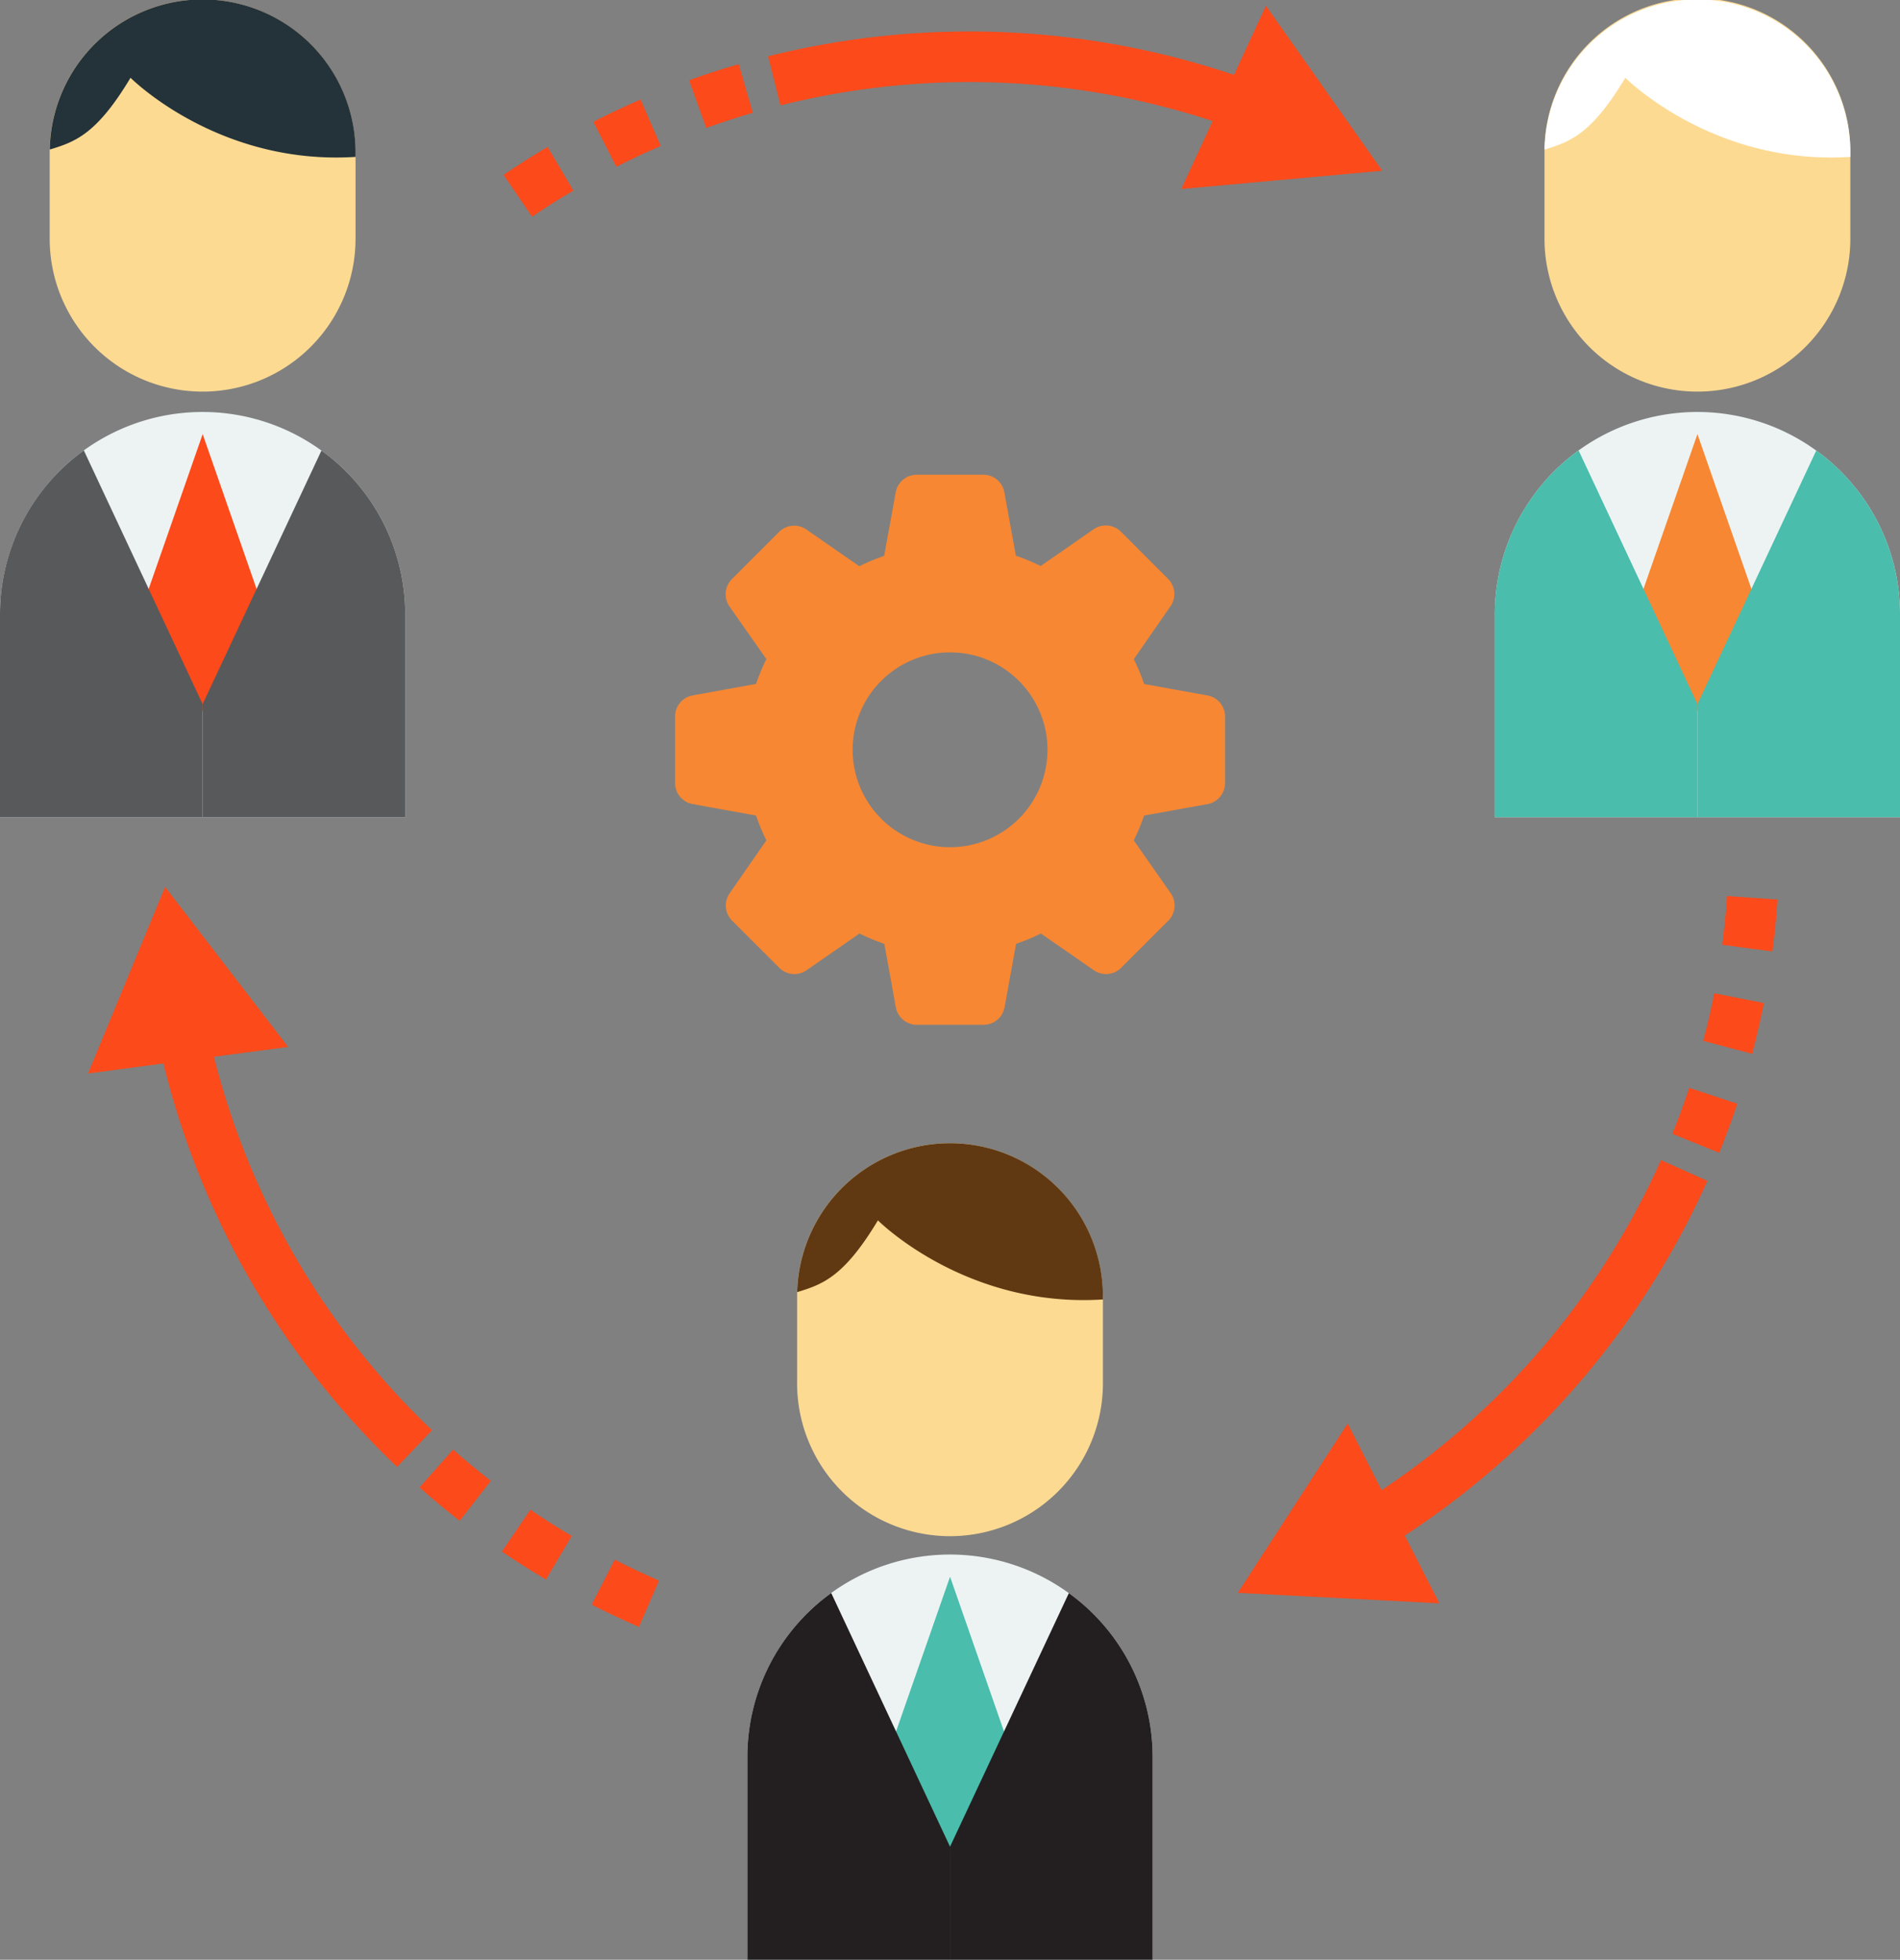
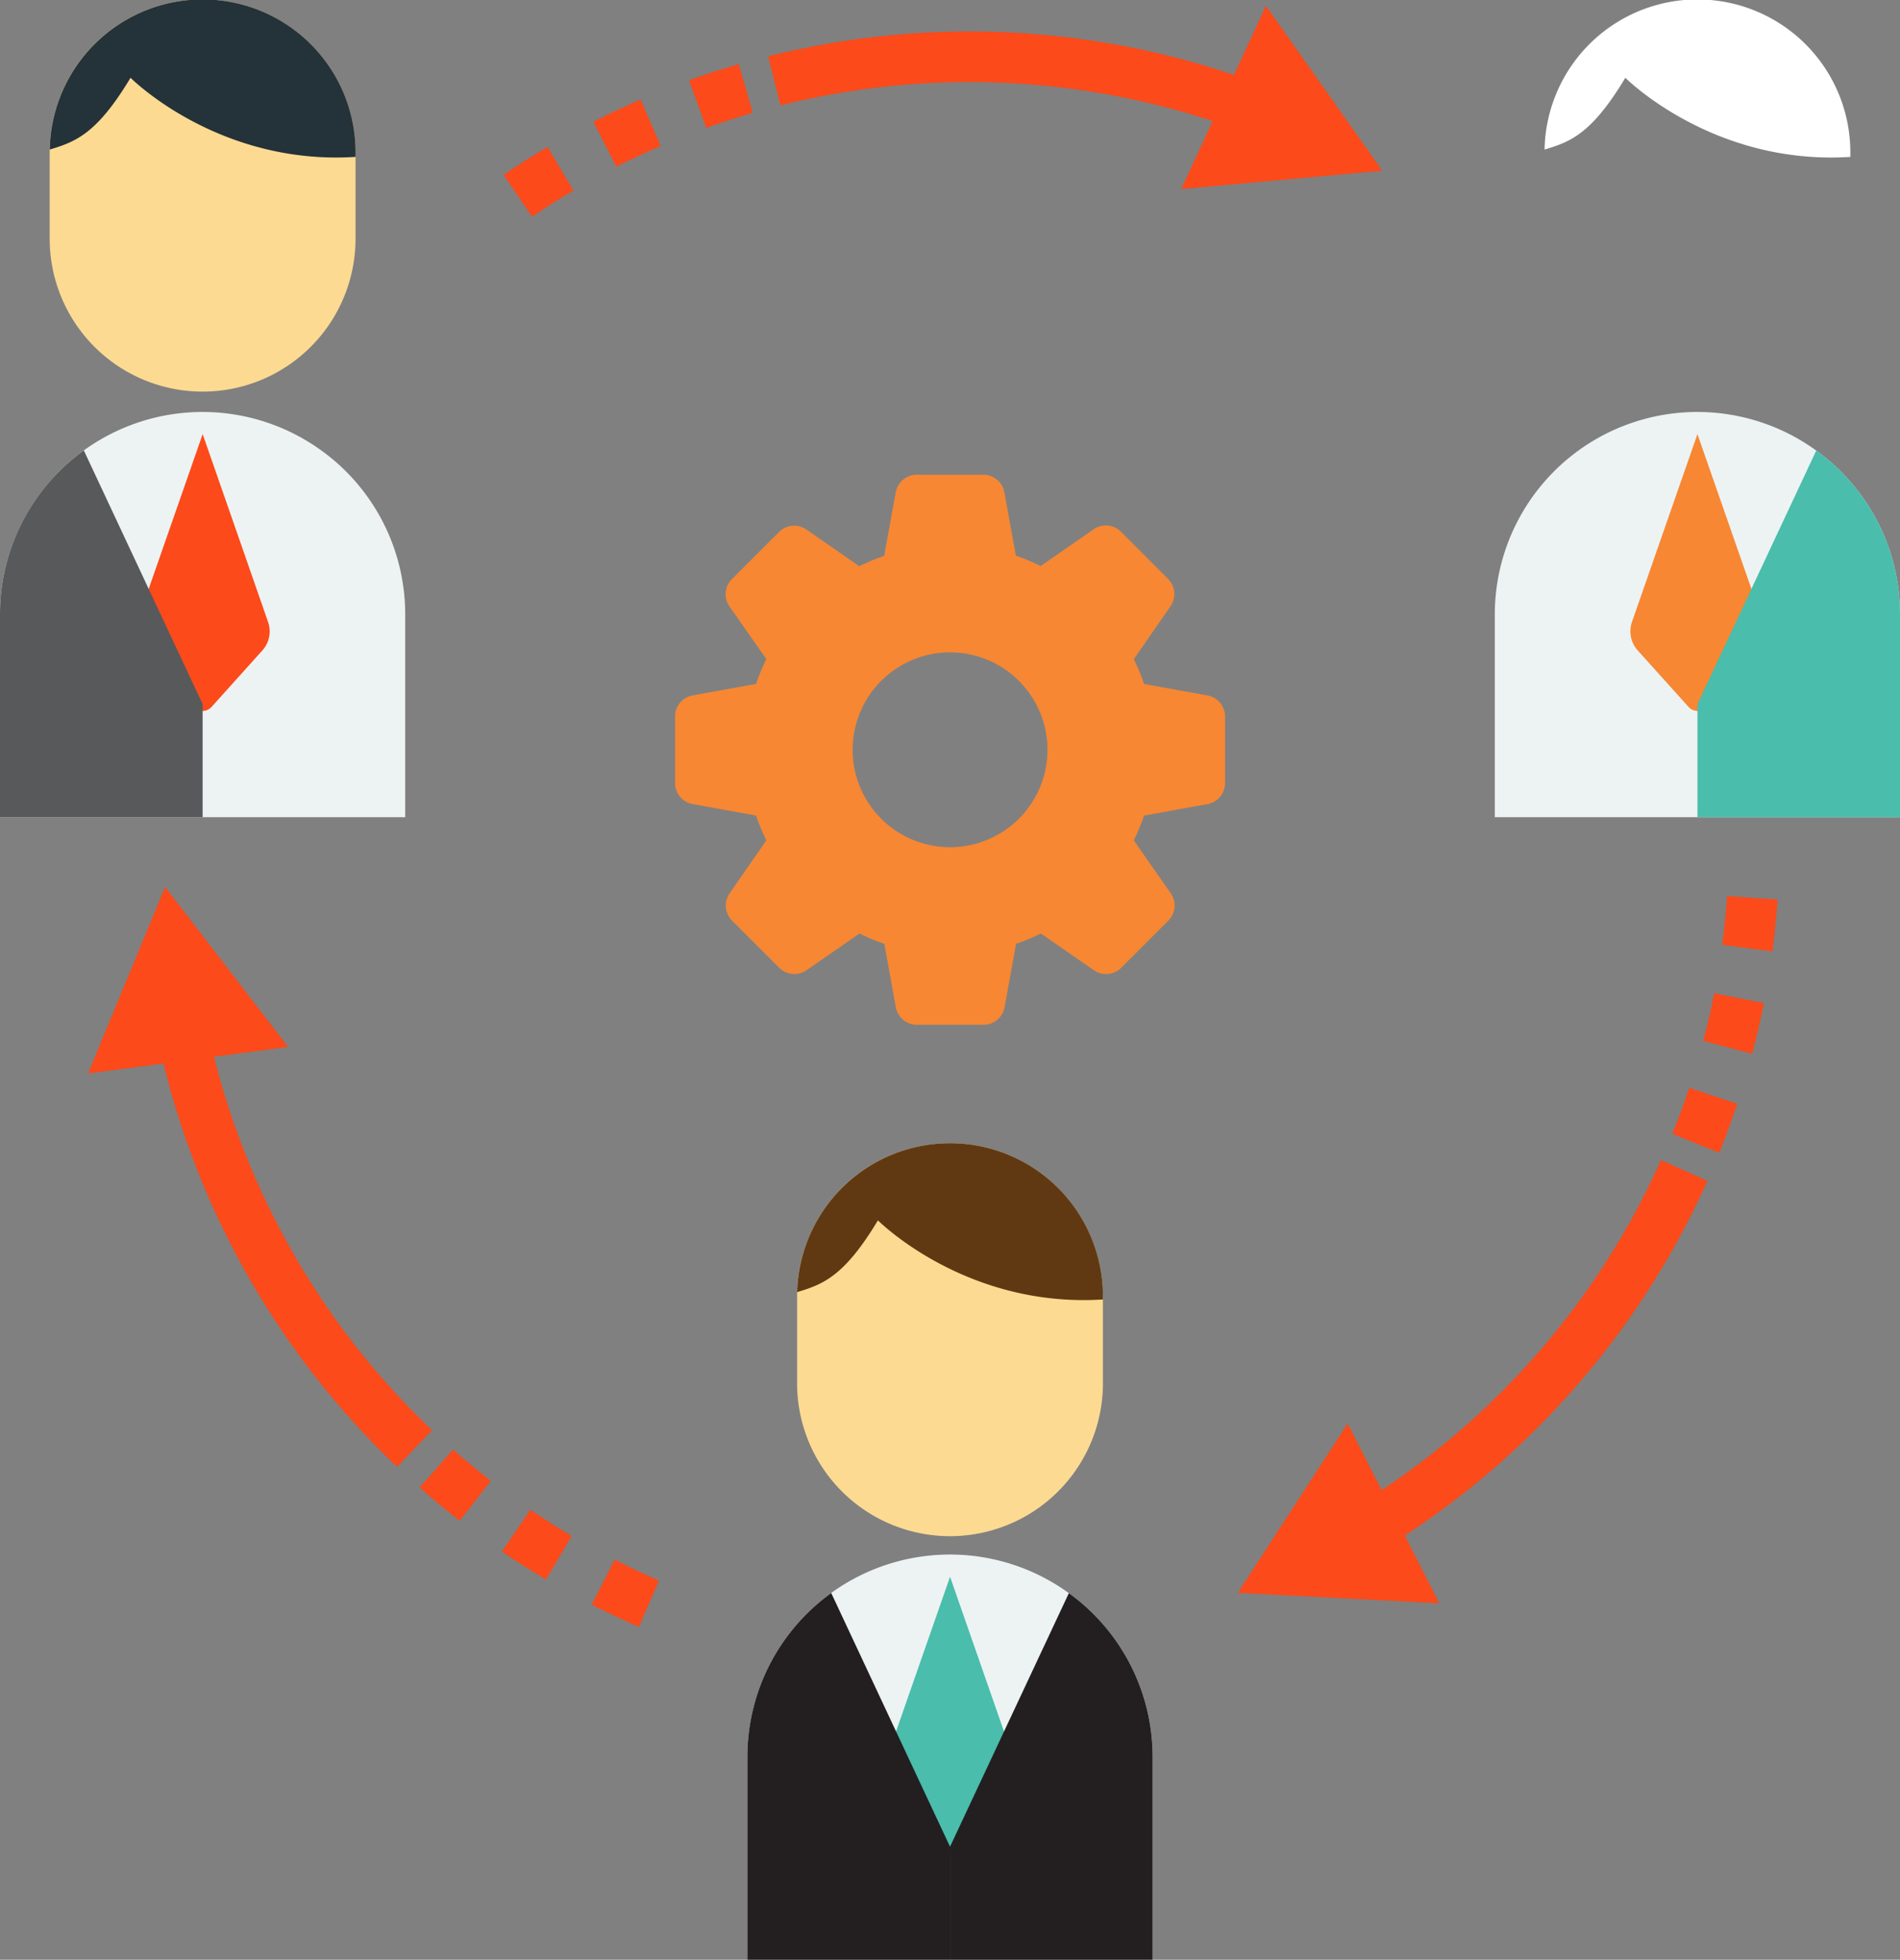
<svg xmlns="http://www.w3.org/2000/svg" viewBox="0 0 717.76 740.35">
  <rect x="0" y="0" width="717.76" height="740.35" fill="#808080" stroke="none" />
  <defs>
    <style>.cls-1{fill:#fc4a1a;}.cls-2{fill:#fdda92;}.cls-3{fill:#603913;}.cls-4{fill:#edf3f3;}.cls-5{fill:#4abdac;}.cls-6{fill:#231f20;}.cls-7{fill:#fff;}.cls-8{fill:#f78733;}.cls-9{fill:#243239;}.cls-10{fill:#58595b;}</style>
  </defs>
  <g id="Layer_2" data-name="Layer 2">
    <path class="cls-1" d="M521.83,585.68l-10-16.32a293.73,293.73,0,0,0,115.64-131.1L645,446.09A312.81,312.81,0,0,1,521.83,585.68Z" />
    <polygon class="cls-1" points="509.1 537.77 467.6 601.74 543.74 605.7 509.1 537.77" />
    <path class="cls-1" d="M649.47,435.5l-17.72-7.17c2.31-5.69,4.46-11.53,6.4-17.37l18.14,6C654.22,423.22,651.93,429.44,649.47,435.5Zm12.45-37.4-18.48-4.87c1.57-6,3-12,4.15-18l18.76,3.7C665.08,385.3,663.59,391.77,661.92,398.1Zm7.63-38.67-18.95-2.5c.8-6.1,1.43-12.3,1.85-18.43l19.07,1.32C671.07,346.34,670.41,352.94,669.55,359.43Z" />
    <path class="cls-1" d="M150,554.15A312.91,312.91,0,0,1,59.43,391.53l18.71-3.94a293.81,293.81,0,0,0,85.07,152.72Z" />
    <polygon class="cls-1" points="108.85 395.5 62.37 335.06 33.26 405.53 108.85 395.5" />
    <path class="cls-1" d="M241.36,614.61c-6-2.61-12-5.44-17.84-8.4l8.68-17c5.46,2.78,11.09,5.43,16.75,7.89Zm-35.11-17.9c-5.65-3.34-11.25-6.9-16.65-10.57l10.76-15.8c5.07,3.45,10.32,6.79,15.62,9.92Zm-32.59-22.18c-5.16-4-10.27-8.26-15.17-12.6l12.67-14.31c4.6,4.07,9.39,8,14.24,11.82Z" />
    <path class="cls-1" d="M469.35,49.7a293.84,293.84,0,0,0-174.53-9.88l-4.63-18.55A312.84,312.84,0,0,1,476,31.79Z" />
    <polygon class="cls-1" points="446.23 71.41 522.17 64.5 478.23 2.19 446.23 71.41" />
    <path class="cls-1" d="M201,81.88,190.23,66.07c5.41-3.68,11-7.24,16.64-10.57L216.61,72C211.32,75.08,206.06,78.42,201,81.88ZM232.83,63l-8.69-17C230,43,236,40.19,242,37.59l7.59,17.55C243.93,57.58,238.3,60.23,232.83,63Zm33.95-14.69-6.46-18c6.16-2.22,12.48-4.26,18.76-6.08l5.31,18.37C278.49,44.33,272.57,46.25,266.78,48.33Z" />
    <path class="cls-2" d="M416.65,489.42V521.8a57.77,57.77,0,1,1-115.53,0V489.42c0-.42,0-.86,0-1.28a57.76,57.76,0,0,1,115.5,1.28Z" />
    <path class="cls-3" d="M416.65,489.42v1.49c-52,3.33-85-29.89-85-29.89-12.94,21.56-21.06,24.21-30.51,27.12a57.76,57.76,0,0,1,115.5,1.28Z" />
    <path class="cls-4" d="M435.42,663.8v76.55H282.34V663.8a76.51,76.51,0,0,1,121.44-61.95,74.76,74.76,0,0,1,9.22,7.84A76.3,76.3,0,0,1,435.42,663.8Z" />
    <path class="cls-5" d="M381.48,677.34l-19.22,21.37a4.51,4.51,0,0,1-6.72,0l-19.22-21.37a10.87,10.87,0,0,1-2.18-10.75l24.76-70.94,24.73,70.94A10.79,10.79,0,0,1,381.48,677.34Z" />
    <path class="cls-6" d="M358.89,697.64v42.71H282.34V663.8a76.36,76.36,0,0,1,31.67-62Z" />
    <path class="cls-6" d="M435.42,663.8v76.55H358.89V697.64l44.89-95.79a74.76,74.76,0,0,1,9.22,7.84A76.3,76.3,0,0,1,435.42,663.8Z" />
-     <path class="cls-2" d="M699,57.78V90.17a57.77,57.77,0,1,1-115.54,0V57.78c0-.41,0-.86,0-1.28A57.76,57.76,0,0,1,699,57.78Z" />
    <path class="cls-7" d="M699,57.78v1.49c-52,3.33-85-29.89-85-29.89-12.93,21.56-21,24.21-30.51,27.12A57.76,57.76,0,0,1,699,57.78Z" />
    <path class="cls-4" d="M717.76,232.16v76.55H564.69V232.16a76.51,76.51,0,0,1,121.43-61.95,74,74,0,0,1,9.22,7.84A76.3,76.3,0,0,1,717.76,232.16Z" />
    <path class="cls-8" d="M663.82,245.7,644.6,267.07a4.5,4.5,0,0,1-6.71,0L618.66,245.7A10.82,10.82,0,0,1,616.49,235l24.75-71L666,235A10.75,10.75,0,0,1,663.82,245.7Z" />
-     <path class="cls-5" d="M641.24,266v42.71H564.69V232.16a76.33,76.33,0,0,1,31.66-62Z" />
    <path class="cls-5" d="M717.76,232.16v76.55H641.24V266l44.88-95.79a74,74,0,0,1,9.22,7.84A76.3,76.3,0,0,1,717.76,232.16Z" />
    <path class="cls-2" d="M134.31,57.78V90.17a57.77,57.77,0,1,1-115.54,0V57.78c0-.41,0-.86,0-1.28a57.76,57.76,0,0,1,115.51,1.28Z" />
    <path class="cls-9" d="M134.31,57.78v1.49c-52,3.33-85-29.89-85-29.89C36.38,50.94,28.26,53.59,18.8,56.5a57.76,57.76,0,0,1,115.51,1.28Z" />
    <path class="cls-4" d="M153.07,232.16v76.55H0V232.16a76.51,76.51,0,0,1,121.43-61.95,74.86,74.86,0,0,1,9.23,7.84A76.29,76.29,0,0,1,153.07,232.16Z" />
    <path class="cls-1" d="M99.13,245.7,79.91,267.07a4.5,4.5,0,0,1-6.71,0L54,245.7A10.83,10.83,0,0,1,51.8,235l24.76-71,24.72,71A10.75,10.75,0,0,1,99.13,245.7Z" />
    <path class="cls-10" d="M76.55,266v42.71H0V232.16a76.34,76.34,0,0,1,31.67-62Z" />
-     <path class="cls-10" d="M153.07,232.16v76.55H76.55V266l44.88-95.79a74.86,74.86,0,0,1,9.23,7.84A76.29,76.29,0,0,1,153.07,232.16Z" />
    <path class="cls-8" d="M456.22,262.74l-24-4.35a78,78,0,0,0-3.9-9.37l13.92-20.08a8.08,8.08,0,0,0-1-10.27L423.49,200.9a8.09,8.09,0,0,0-10.28-1l-20.08,13.93a76.44,76.44,0,0,0-9.37-3.91l-4.35-24a8.08,8.08,0,0,0-8-6.58H346.34a8.08,8.08,0,0,0-7.95,6.58L334,210a76.44,76.44,0,0,0-9.37,3.91l-20.08-13.93a8.08,8.08,0,0,0-10.27,1l-17.77,17.77a8.08,8.08,0,0,0-1,10.27L289.51,249a76.44,76.44,0,0,0-3.91,9.37l-24,4.35a8.08,8.08,0,0,0-6.58,7.95v25.12a8.07,8.07,0,0,0,6.58,7.95l24,4.35a76.44,76.44,0,0,0,3.91,9.37l-13.93,20.08a8.09,8.09,0,0,0,1,10.28l17.77,17.76a8.07,8.07,0,0,0,10.27,1l20.08-13.92a76.39,76.39,0,0,0,9.37,3.9l4.35,24a8.08,8.08,0,0,0,7.95,6.58h25.12a8.08,8.08,0,0,0,8-6.58l4.35-24a76.39,76.39,0,0,0,9.37-3.9l20.08,13.92a8.08,8.08,0,0,0,10.28-1l17.76-17.76a8.09,8.09,0,0,0,1-10.28L428.3,317.48a78,78,0,0,0,3.9-9.37l24-4.35a8.07,8.07,0,0,0,6.58-7.95V270.69A8.08,8.08,0,0,0,456.22,262.74ZM358.9,320.05a36.8,36.8,0,1,1,36.8-36.8A36.8,36.8,0,0,1,358.9,320.05Z" />
  </g>
</svg>